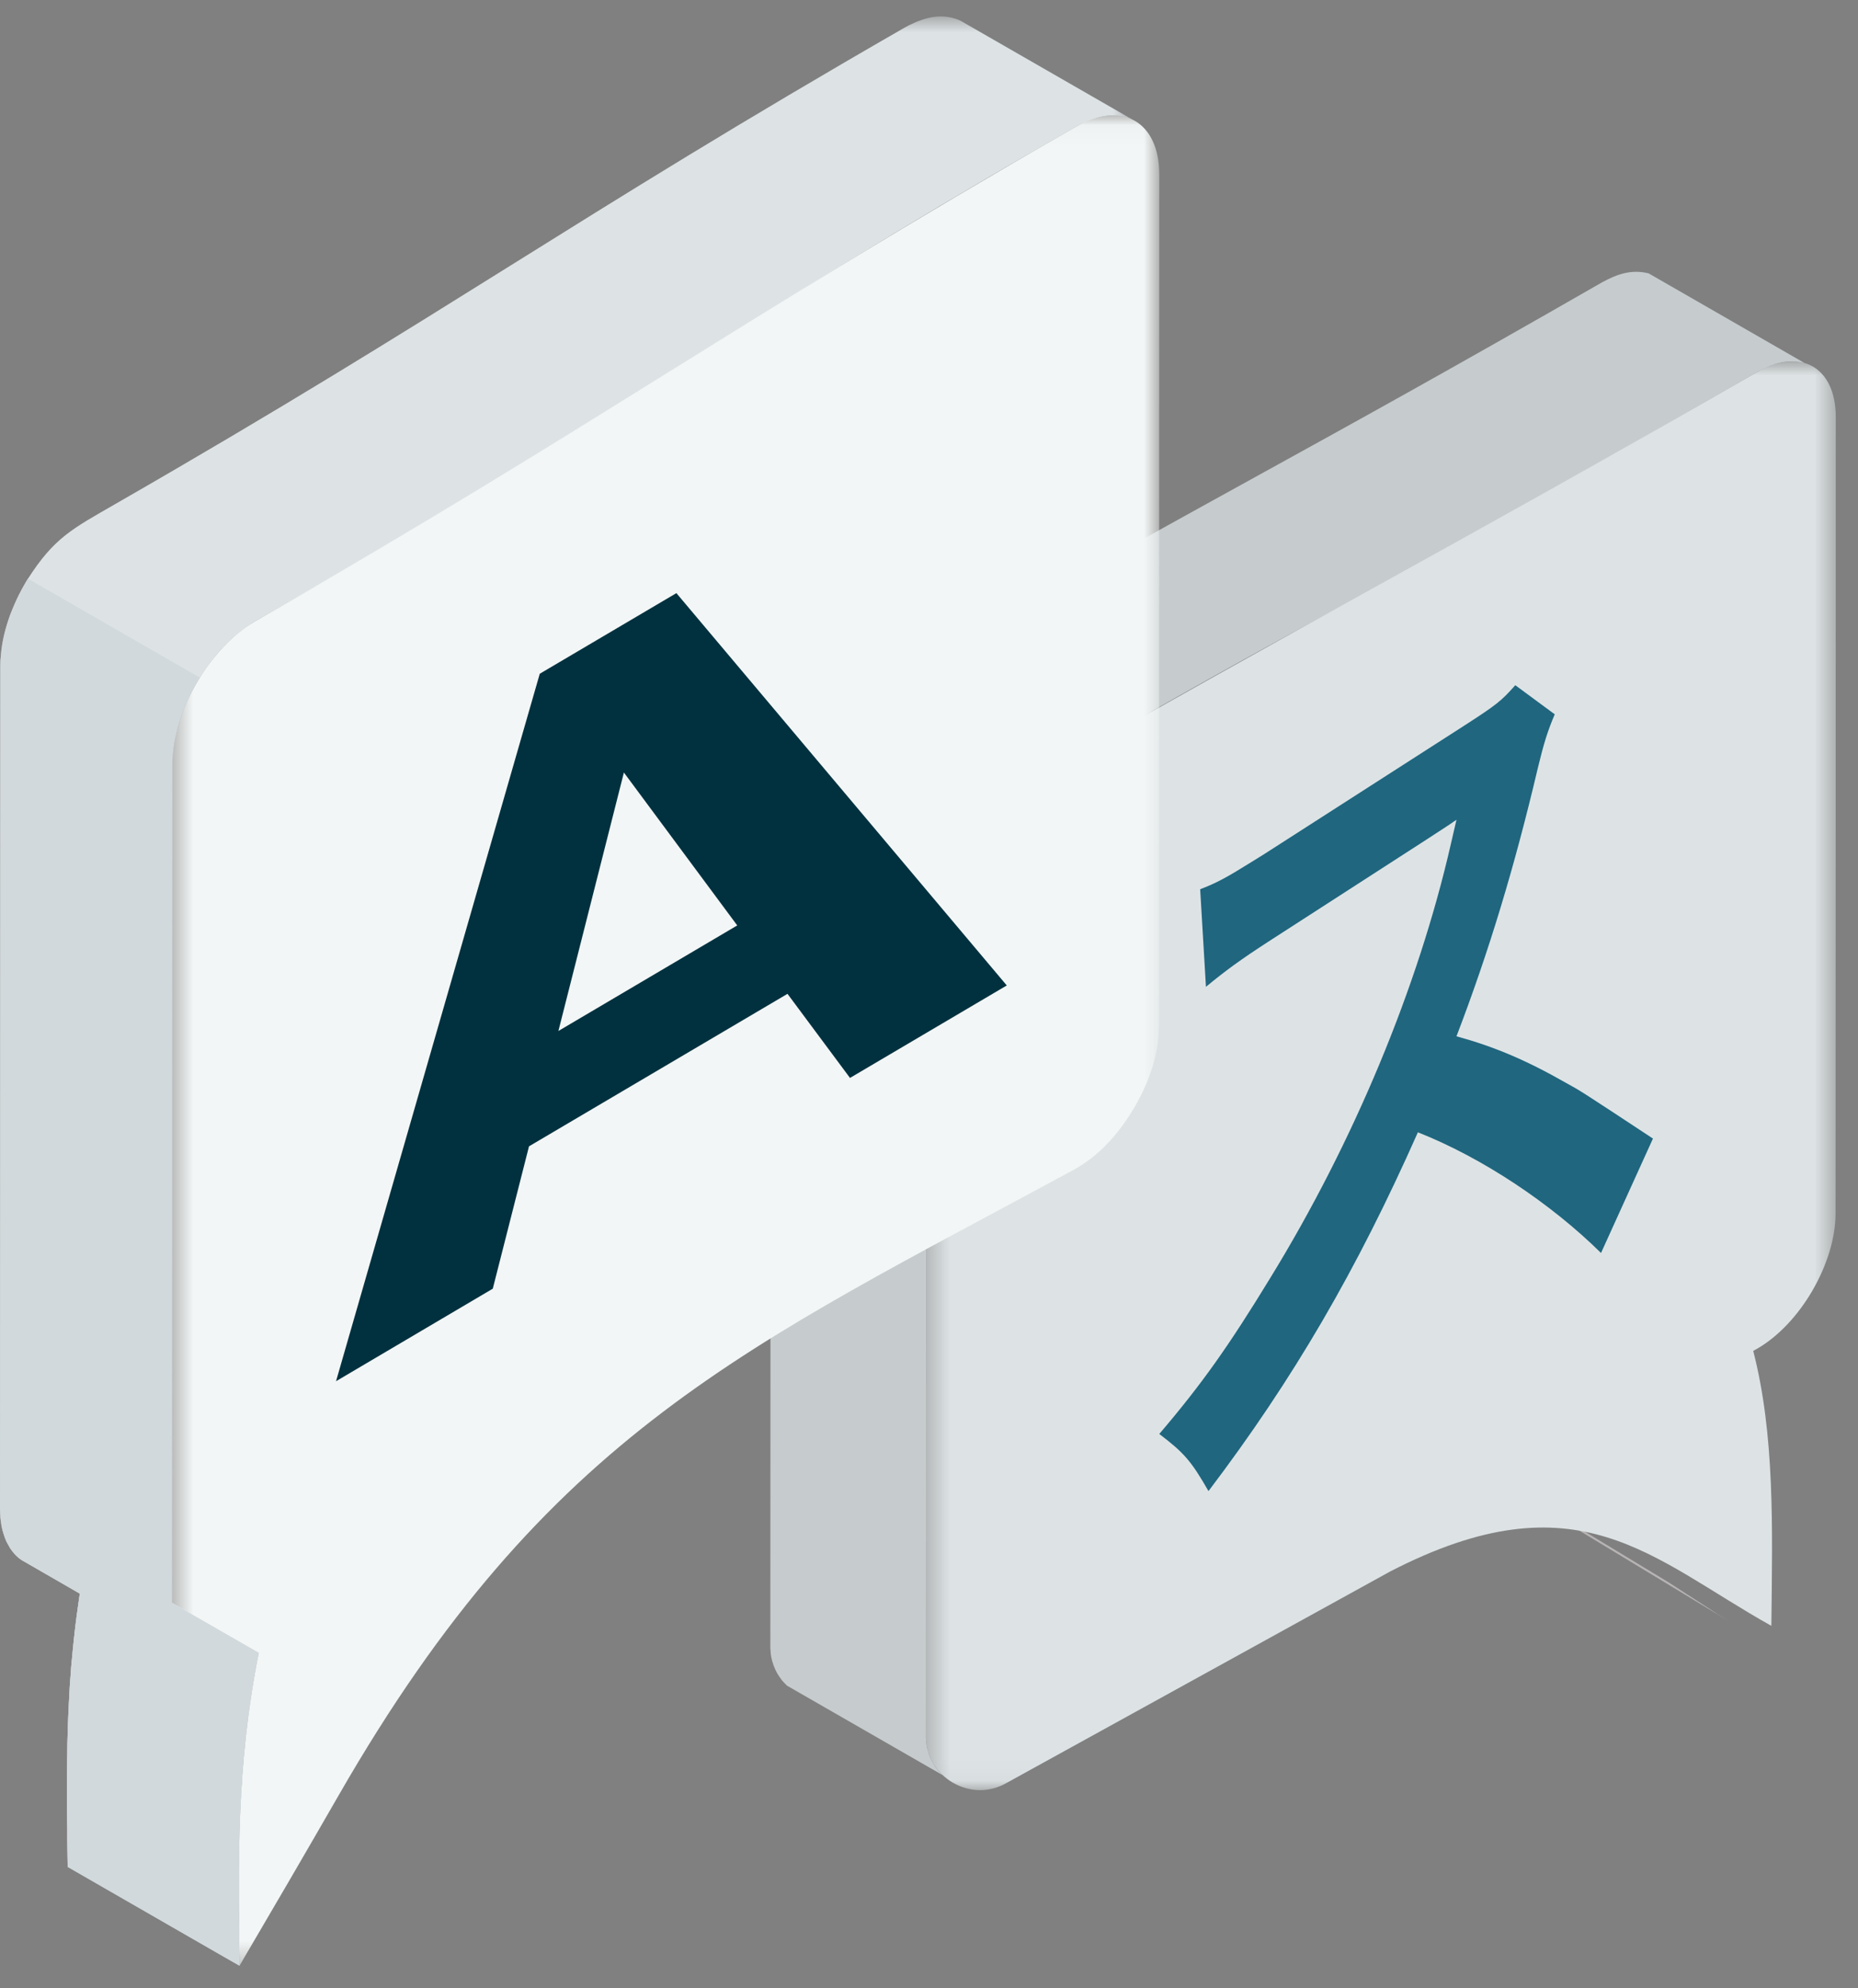
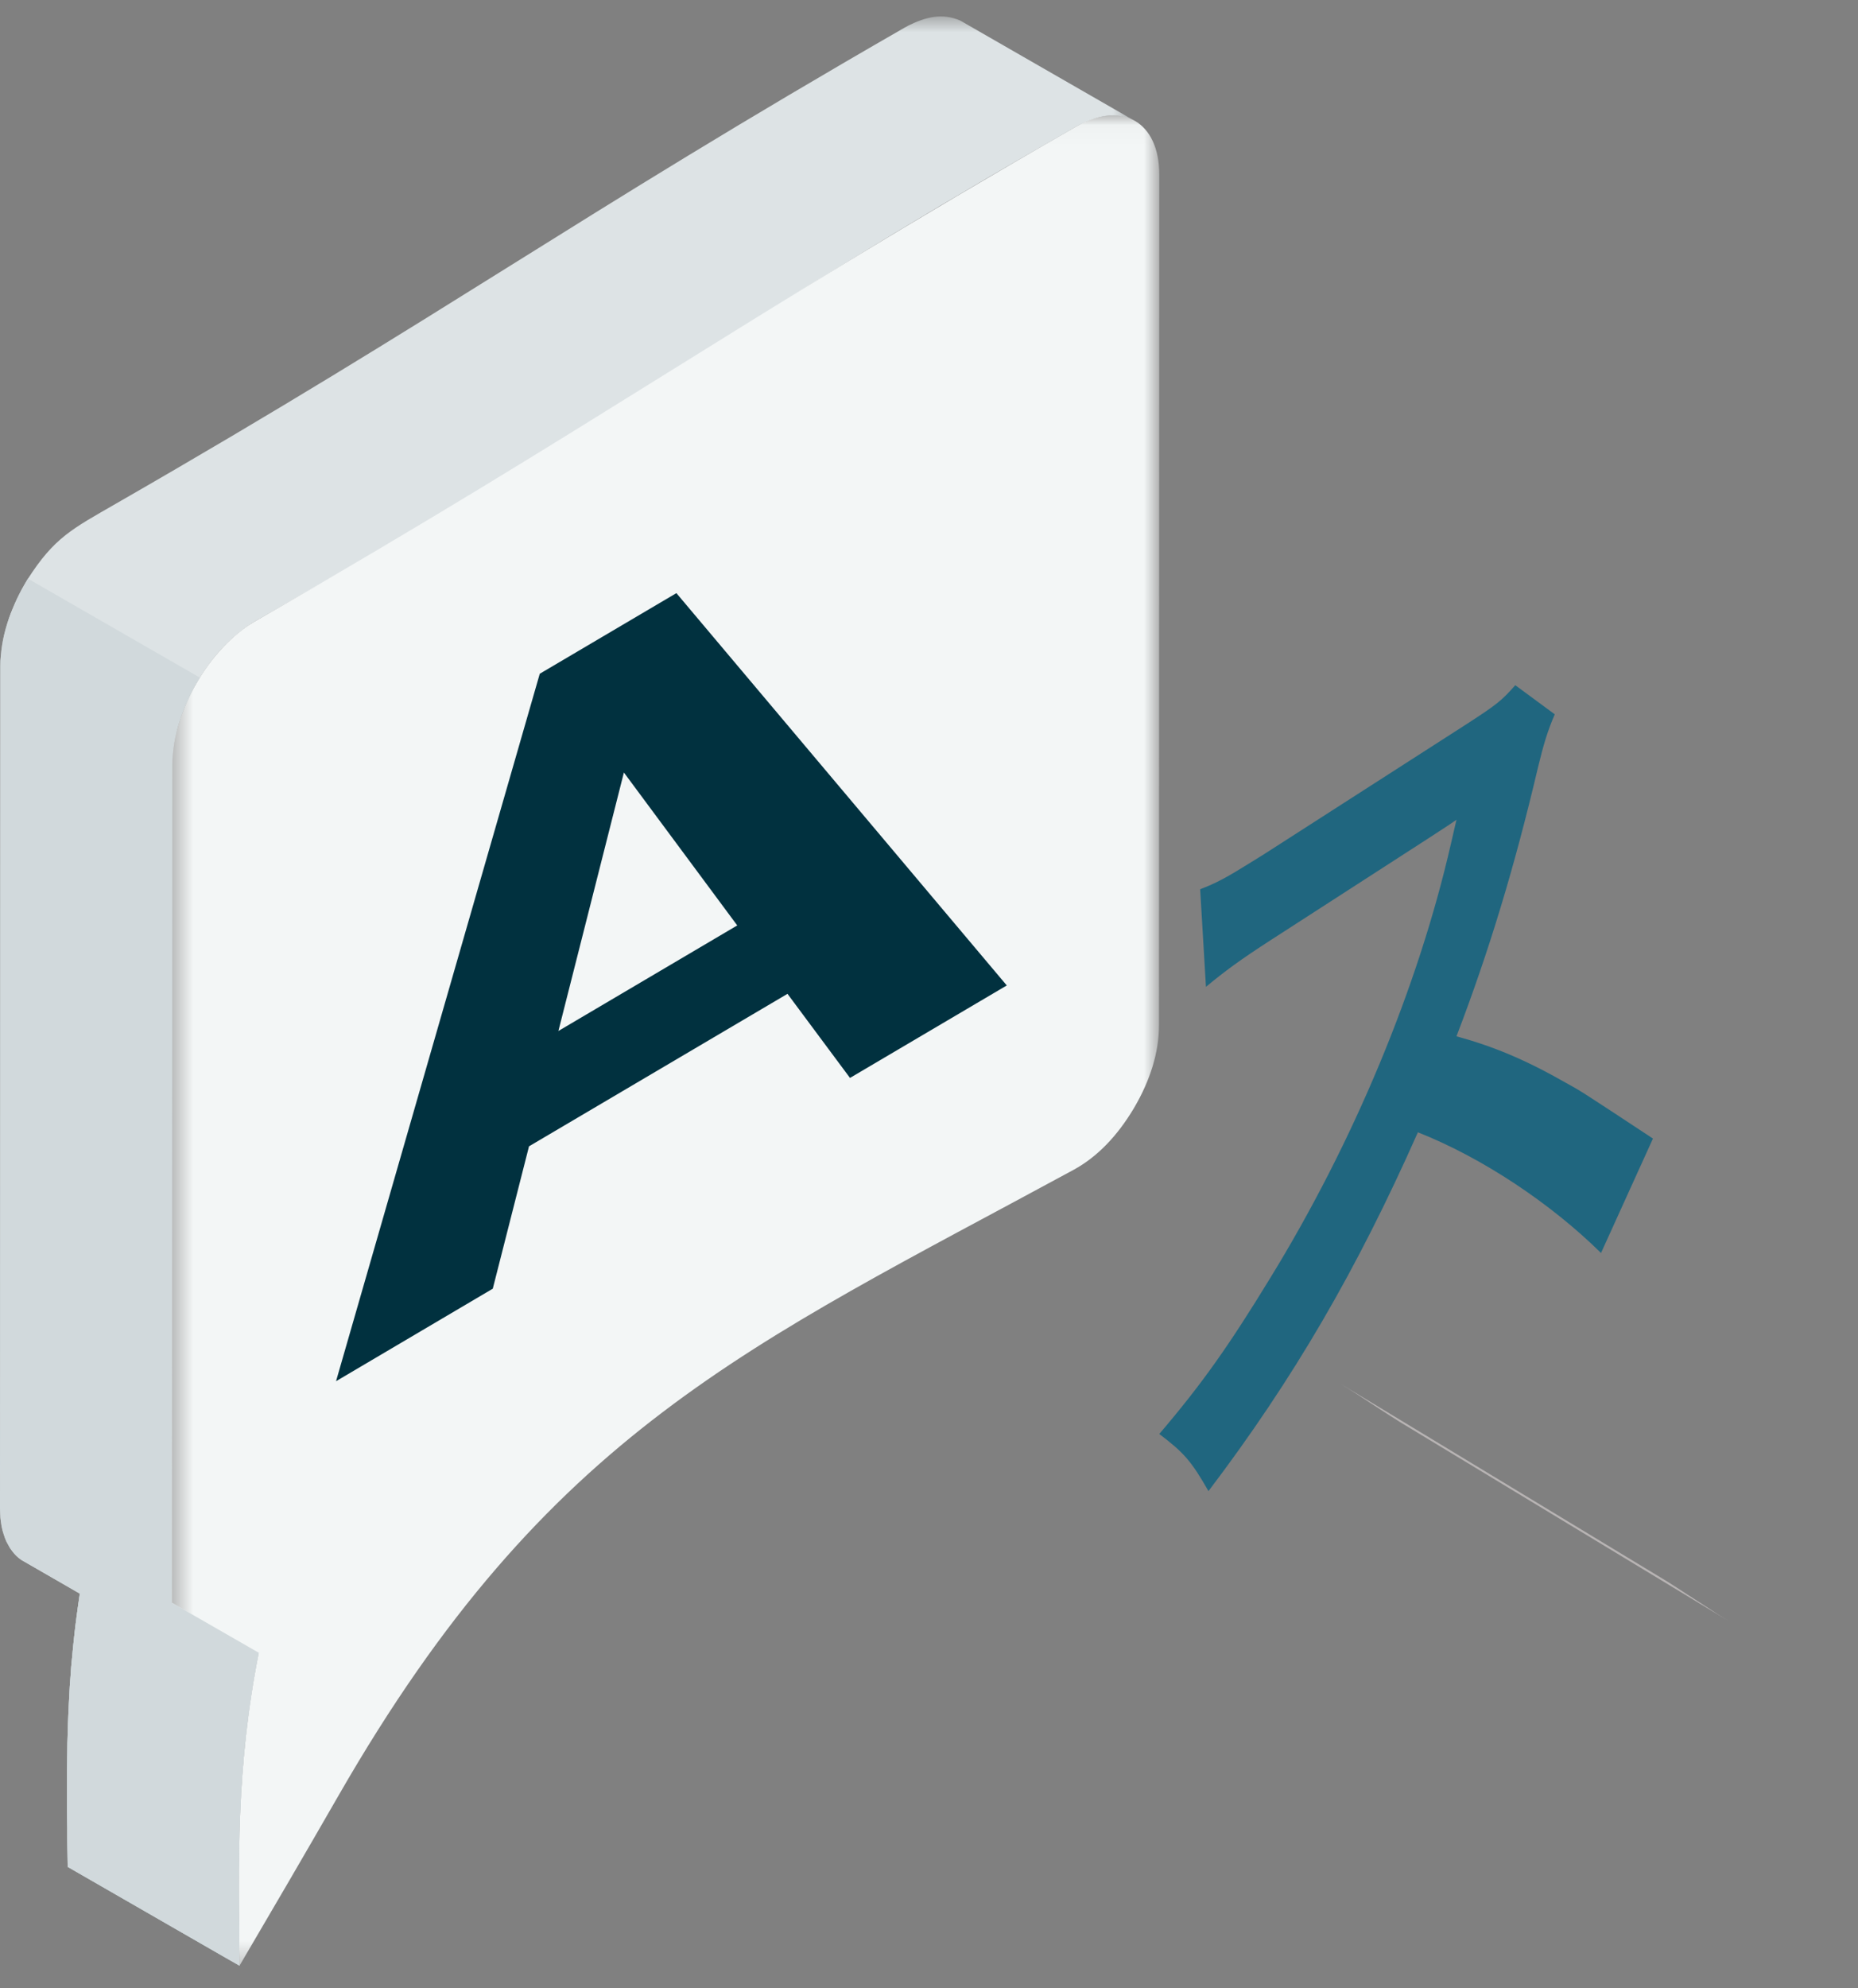
<svg xmlns="http://www.w3.org/2000/svg" xmlns:xlink="http://www.w3.org/1999/xlink" width="86" height="92" viewBox="0 0 86 92">
  <rect x="0" y="0" width="86" height="92" fill="#808080" stroke="none" />
  <defs>
    <path id="rwqp29d2ia" d="M0.383 0.84L42.495 0.84 42.495 66.955 0.383 66.955z" />
    <path id="tm7qhr9xxc" d="M0 0.764L52.402 0.764 52.402 90.955 0 90.955z" />
    <path id="u7q24kstoe" d="M0.227 0.042L9.854 0.042 9.854 18.037 0.227 18.037z" />
    <path id="yf4r5sjgqg" d="M0.506 0.034L46.212 0.034 46.212 85.654 0.506 85.654z" />
  </defs>
  <g fill="none" fill-rule="evenodd">
    <path fill="#B8B4B4" d="M77.182 73.184L62 64 62.458 64.284 62.92 64.581 63.386 64.887 63.854 65.193 64.335 65.504 64.824 65.814 80 75 79.511 74.694 79.036 74.381 78.566 74.077 78.095 73.774 77.638 73.476z" />
-     <path fill="#C6CCCE" d="M83.515 16.792l-7.204-4.142c-.798-.199-1.46.032-2.168.42-14.102 8.098-17.918 9.87-32.022 17.978l-1.413.813-1.408.808c-1.125.679-1.892 1.58-2.563 2.697l-.123.218c-.57 1.083-.913 2.117-.943 3.342v.915l-.015 36.346v.087l.008.08.007.087.004.083.013.078.013.08.019.083.019.082.025.08.024.075.025.074.032.076.03.074.032.07.038.074.036.067.044.068.045.07.045.061.046.068.051.066.051.055.056.06.057.058.055.055 7.204 4.14-.057-.056-.058-.057-.055-.055-.049-.061-.05-.063-.052-.068-.044-.061-.04-.068-.045-.072-.038-.068-.037-.067-.031-.074-.039-.077-.025-.074-.03-.074-.019-.076-.025-.08-.02-.08-.019-.083-.01-.08-.015-.08-.007-.081-.006-.09-.006-.08v-.084l.012-36.346v-.91l.007-.217c.019-.311.057-.586.108-.893.404-1.872 1.45-3.604 2.97-4.787l.18-.13.18-.126.19-.112L47.91 36l1.412-.81 1.413-.808c11.28-6.483 12.273-6.644 23.559-13.127l1.412-.808 1.406-.81 1.415-.808 1.414-.81 1.404-.81c.71-.385 1.37-.618 2.17-.417" />
    <g transform="translate(42.476 15.876)">
      <mask id="t8nam1csnb" fill="#fff">
        <use xlink:href="#rwqp29d2ia" />
      </mask>
-       <path fill="#DDE3E5" d="M21.858 56.843c8.716-4.503 12.112-.586 17.655 2.509.051-4.565.164-8.816-.839-12.721l.177-.1c2-1.146 3.634-3.96 3.634-6.263.006-8.96.01-27.885.01-36.851 0-2.297-1.625-3.236-3.625-2.084-15.04 8.641-19.8 10.96-34.843 19.6C2.03 22.079.395 24.893.395 27.196v.912L.383 64.452c0 .913.456 1.698 1.25 2.16.795.454 1.706.46 2.5 0l17.725-9.769z" mask="url(#t8nam1csnb)" />
    </g>
    <path fill="#E5E8EB" d="M13.968 81.428c.225-3.38.794-6.073 1.663-9.6l-2.11 1.207c-1.505.865-2.743.16-2.743-1.576l.017-35.724c0-1.734 1.234-3.864 2.746-4.73C28.308 22.52 33.321 18.588 48.086 10.1c1.515-.865 2.746-.157 2.746 1.582-.006 8.38-.012 27.303-.012 35.684 0 .884-.274 1.793-.824 2.728-.544.927-1.207 1.612-1.969 2.035-13.669 7.573-26.857 14.494-34.06 29.3" />
    <mask id="v6i8jtajed" fill="#fff">
      <use xlink:href="#tm7qhr9xxc" />
    </mask>
    <path fill="#DDE3E5" d="M11.978 76.473l-4.02-2.312.012-38.791c.032-1.382.45-2.566 1.126-3.768l.138-.224c.656-1.032 1.357-1.83 2.383-2.515l.193-.118 1.493-.853 1.495-.858 1.493-.861c13.93-8 18.105-11.454 32.035-19.46l1.493-.861.2-.106c.788-.379 1.537-.577 2.383-.222L44.444.95c-.837-.36-1.595-.161-2.38.224l-.196.106C26.445 10.144 20.777 14.456 5.349 23.315c-1.998 1.153-2.835 1.55-4.075 3.494l-.13.218C.471 28.23.044 29.41.012 30.801L0 69.797l.006.218.013.216.025.207.032.2.043.187.055.18.057.167.068.163.083.15.08.142.094.13.1.128.106.11.113.1.127.092 2.693 1.55-.02.12-.067.477-.064.476-.061.465-.051.462-.05.46-.042.462-.044.455-.032.448-.034.448-.024.447-.023.442-.021.442-.017.444-.013.44-.013.436-.004.444-.008.436-.007.435v1.75l.007.433.008.445v.435l.004.449.007.444.006.448 7.954 4.576-.009-.449v-.448l-.006-.442-.007-.445-.006-.433v-.88l-.004-.434v-.438l.004-.442v-.433l.006-.438.013-.434.009-.438.01-.442.02-.44.019-.442.025-.444.023-.448.032-.449.036-.455.039-.448.044-.461.051-.46.055-.467.058-.467.068-.474.068-.472.076-.484.08-.489.096-.492.092-.495z" mask="url(#v6i8jtajed)" />
    <g transform="translate(2.124 72.918)">
      <mask id="arklkxmj3f" fill="#fff">
        <use xlink:href="#u7q24kstoe" />
      </mask>
      <path fill="#BCCBCF" d="M9.854 3.555L9.854 3.555 7.11 4.004 0.227 0.042 1.571 0.82 1.552 0.939 1.484 1.417 1.42 1.884 1.359 2.358 1.308 2.819 1.259 3.28 1.217 3.741 1.172 4.196 1.14 4.644 1.106 5.093 1.083 5.539 1.059 5.981 1.038 6.43 1.021 6.868 1.008 7.308 0.996 7.743 0.991 8.187 0.983 8.623 0.977 9.059 0.977 9.495 0.977 9.93 0.977 10.366 0.977 10.808 0.983 11.242 0.991 11.686 0.991 12.122 0.996 12.57 1.002 13.014 1.008 13.463 8.962 18.038 8.953 17.59 8.953 17.141 8.947 16.699 8.941 16.255 8.934 15.821 8.934 15.379 8.934 14.941 8.93 14.508 8.93 14.07 8.934 13.628 8.934 13.194 8.941 12.756 8.953 12.323 8.962 11.885 8.973 11.443 8.992 11.003 9.011 10.561 9.036 10.117 9.06 9.668 9.091 9.22 9.128 8.765 9.166 8.316 9.21 7.855 9.261 7.396 9.317 6.929 9.374 6.461 9.442 5.988 9.51 5.516 9.586 5.032 9.667 4.543 9.763 4.05z" mask="url(#arklkxmj3f)" />
    </g>
    <g transform="translate(7.446 5.3)">
      <mask id="toqtwdd1ch" fill="#fff">
        <use xlink:href="#yf4r5sjgqg" />
      </mask>
      <path fill="#F3F6F6" d="M46.2 42.139c0-9.608.012-29.761.012-39.37 0-2.433-1.727-3.432-3.84-2.218C26.457 9.7 20.285 14.298 4.365 23.444c-2.113 1.22-3.84 4.197-3.84 6.625L.506 69.068c0 2.426 1.725 3.428 3.844 2.21l.18-.106c-1.055 5.335-.942 9.7-.891 14.483 1.544-2.627 3.075-5.25 4.593-7.89 9.685-16.85 18.962-20.769 34.017-28.938 1.075-.586 2.011-1.544 2.789-2.851.768-1.303 1.161-2.598 1.161-3.837" mask="url(#toqtwdd1ch)" />
    </g>
    <path fill="#D1D9DC" d="M9.252 31.354L1.294 26.776 1.275 26.804 1.145 27.028 1.013 27.257 0.892 27.487 0.78 27.716 0.674 27.955 0.576 28.191 0.48 28.428 0.395 28.67 0.319 28.906 0.249 29.15 0.187 29.387 0.136 29.63 0.094 29.865 0.062 30.102 0.039 30.341 0.017 30.569 0.013 30.8 0 69.789 0.007 70.014 0.017 70.232 0.045 70.439 0.075 70.638 0.119 70.826 0.175 71.006 0.232 71.173 0.3 71.334 0.383 71.484 0.463 71.628 0.557 71.759 0.657 71.883 0.763 71.996 0.875 72.095 1.001 72.186 3.694 73.739 3.677 73.855 3.609 74.335 3.543 74.802 3.483 75.276 3.432 75.735 3.384 76.199 3.339 76.66 3.294 77.114 3.265 77.563 3.231 78.009 3.207 78.458 3.184 78.906 3.163 79.342 3.146 79.784 3.133 80.226 3.118 80.662 3.114 81.106 3.108 81.539 3.101 81.977 3.101 82.413 3.101 82.847 3.101 83.285 3.101 83.725 3.108 84.16 3.114 84.604 3.114 85.038 3.118 85.486 3.125 85.931 3.133 86.379 11.084 90.954 11.078 90.506 11.078 90.057 11.072 89.615 11.065 89.173 11.059 88.738 11.059 88.295 11.059 87.86 11.055 87.424 11.055 86.988 11.059 86.546 11.059 86.11 11.065 85.675 11.078 85.239 11.084 84.803 11.097 84.361 11.116 83.919 11.133 83.477 11.159 83.033 11.184 82.587 11.214 82.136 11.252 81.681 11.29 81.229 11.333 80.774 11.384 80.313 11.439 79.845 11.499 79.378 11.567 78.906 11.634 78.434 11.709 77.948 11.79 77.461 11.885 76.968 11.979 76.474 7.954 74.162 7.971 35.368 7.977 35.144 7.99 34.909 8.013 34.673 8.045 34.442 8.09 34.199 8.147 33.964 8.202 33.721 8.27 33.482 8.353 33.241 8.434 33.004 8.527 32.76 8.629 32.526 8.733 32.295 8.854 32.058 8.971 31.828 9.094 31.603 9.235 31.379z" />
    <path fill="#01313F" d="M25.846 47.704l8.278-4.884-5.246-7.075-3.032 11.96zm10.606-1.72l-11.966 7.057-1.677 6.587-7.255 4.281 9.43-32.735 6.324-3.73L46.6 45.597l-7.257 4.279-2.892-3.89z" />
    <path fill="#20667F" d="M74.105 57.976c-2.317-2.287-5.492-4.406-8.476-5.584-2.823 6.364-5.75 11.4-9.693 16.602-.803-1.404-1.14-1.779-2.277-2.644 1.994-2.337 3.228-4.093 5.14-7.223 3.852-6.274 6.84-13.434 8.359-20.087l.257-1.11c-.423.298-.423.298-8.729 5.654-1.266.823-1.975 1.337-2.867 2.077l-.268-4.516c.748-.283 1.25-.558 2.332-1.233.106-.064.317-.195.635-.394l9.283-5.96c1.476-.954 1.689-1.123 2.336-1.853l1.827 1.347c-.323.747-.518 1.384-.777 2.458-1.08 4.588-2.264 8.505-3.772 12.44 1.716.47 3.194 1.085 5.065 2.153.688.377.688.377 4.029 2.579l-2.404 5.294z" />
  </g>
</svg>